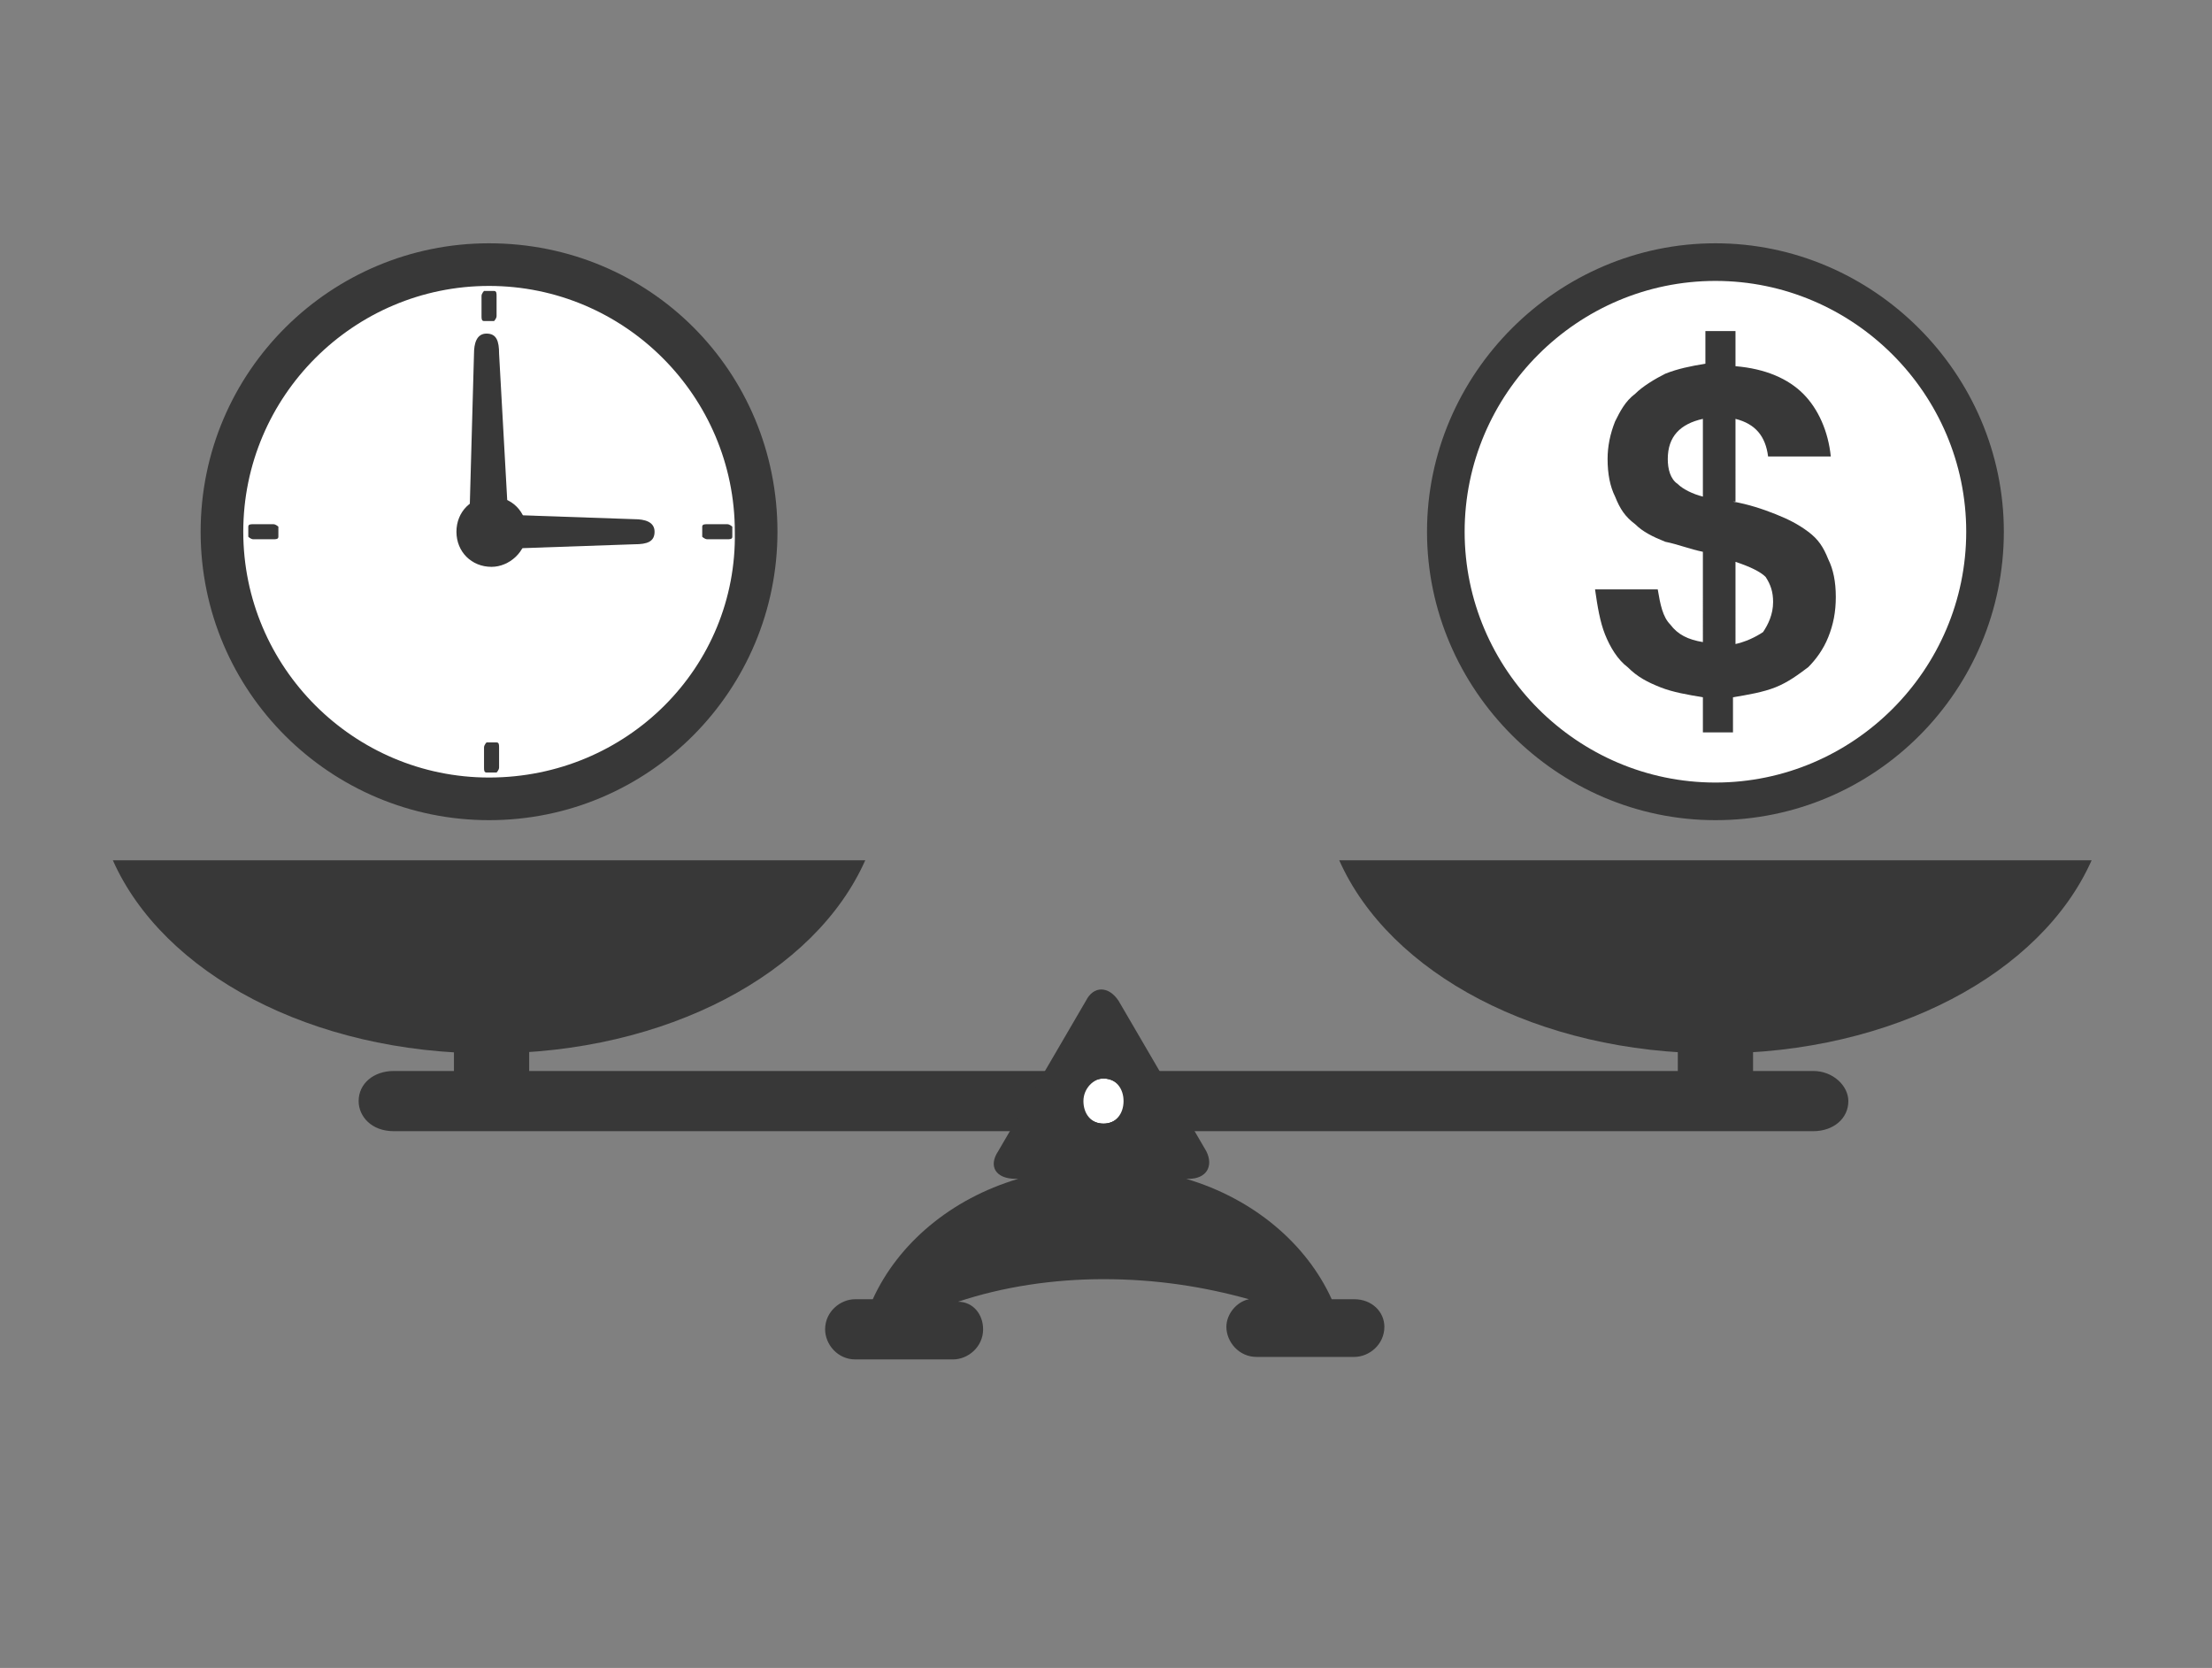
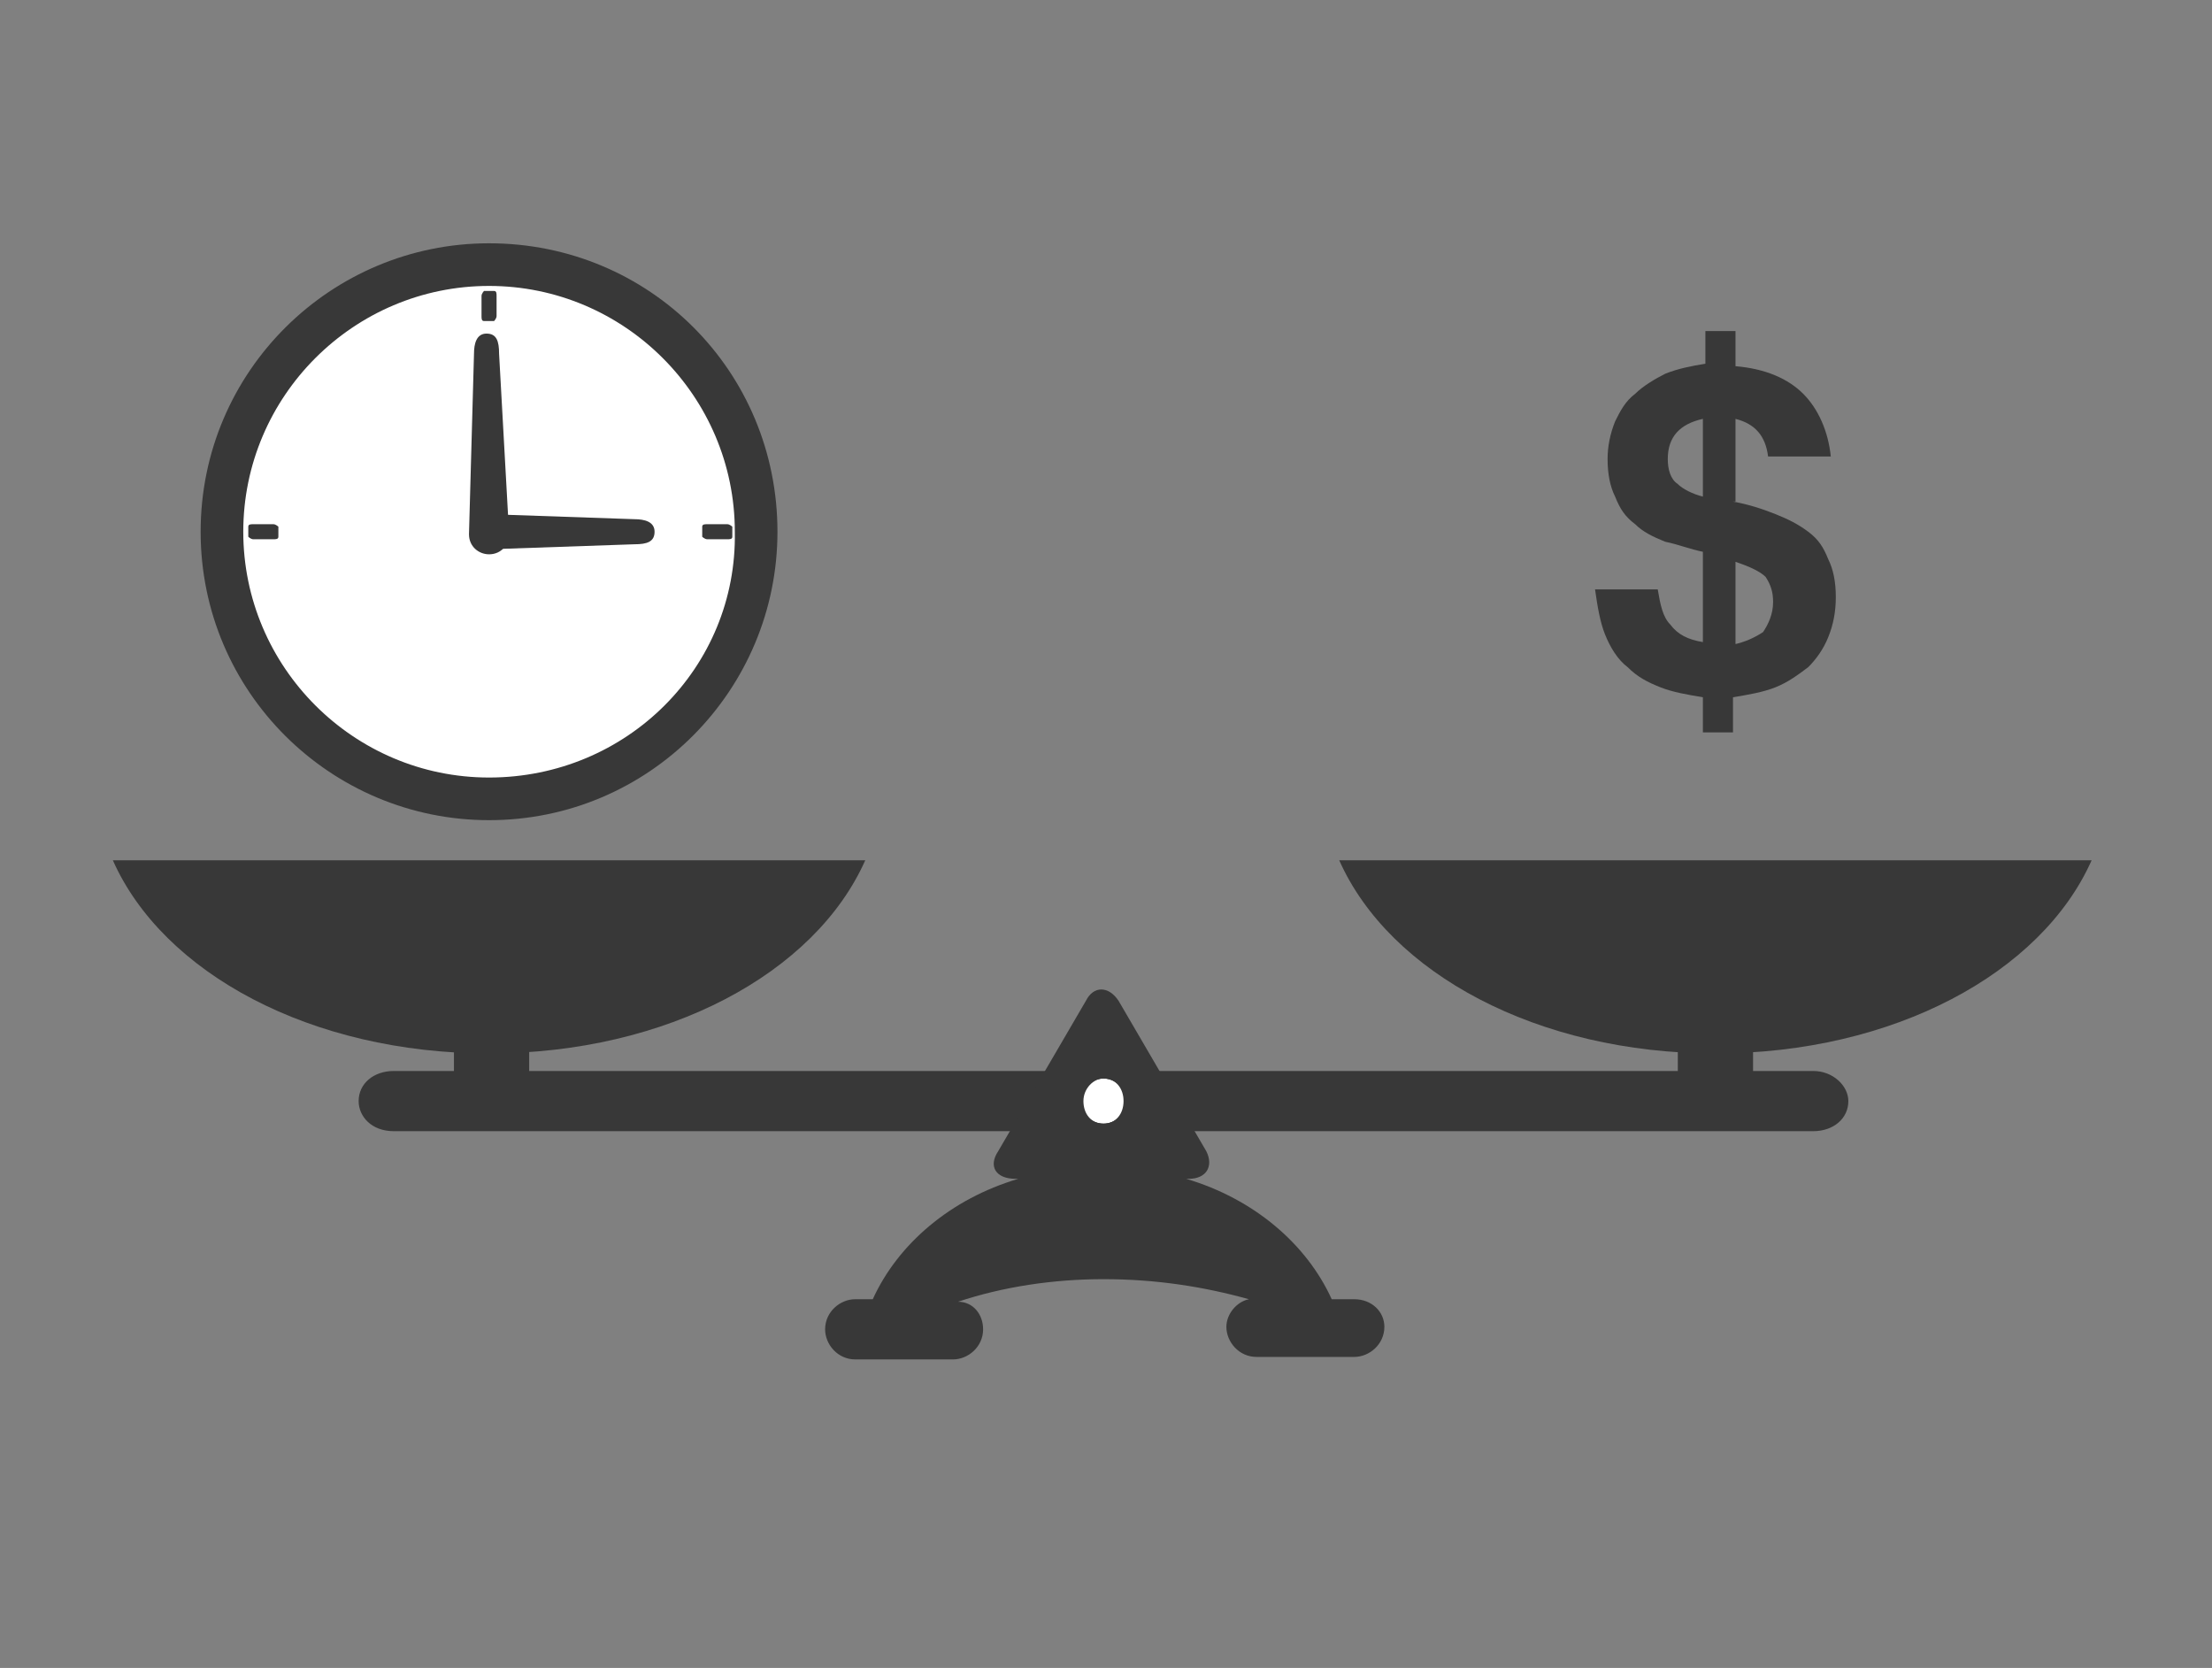
<svg xmlns="http://www.w3.org/2000/svg" version="1.1" id="Ebene_1" x="0px" y="0px" viewBox="0 0 88.2 66.5" style="enable-background:new 0 0 88.2 66.5;" xml:space="preserve">
  <rect x="0" y="0" width="88.2" height="66.5" fill="#808080" stroke="none" />
  <style type="text/css">
	.st0{fill:#FFFFFF;}
	.st1{fill:#383838;}
</style>
  <g>
    <g>
-       <path class="st0" d="M78.6,21.2c0-5.6-4.6-10.2-10.2-10.2c-5.6,0-10.2,4.6-10.2,10.2s4.6,10.2,10.2,10.2    C74.1,31.4,78.6,26.8,78.6,21.2z" />
      <g>
-         <path class="st1" d="M68.4,32.7c-6.3,0-11.5-5.2-11.5-11.5c0-6.3,5.2-11.5,11.5-11.5c6.3,0,11.5,5.2,11.5,11.5     C79.9,27.5,74.8,32.7,68.4,32.7z M68.4,11.2c-5.5,0-10,4.5-10,10c0,5.5,4.5,10,10,10c5.5,0,10-4.5,10-10     C78.4,15.7,73.9,11.2,68.4,11.2z" />
-       </g>
+         </g>
      <g>
        <path class="st1" d="M69.1,20c0.6,0.1,1.2,0.3,1.7,0.5c0.5,0.2,0.9,0.4,1.3,0.7c0.4,0.3,0.6,0.6,0.8,1.1c0.2,0.4,0.3,0.9,0.3,1.5     c0,0.6-0.1,1.1-0.3,1.6c-0.2,0.5-0.5,0.9-0.8,1.2c-0.4,0.3-0.8,0.6-1.3,0.8c-0.5,0.2-1.1,0.3-1.7,0.4v1.4h-1.2v-1.4     c-0.6-0.1-1.2-0.2-1.7-0.4c-0.5-0.2-0.9-0.4-1.3-0.8c-0.4-0.3-0.7-0.8-0.9-1.3c-0.2-0.5-0.3-1.1-0.4-1.8h2.5     c0.1,0.6,0.2,1.1,0.5,1.4c0.3,0.4,0.7,0.6,1.3,0.7V22c-0.5-0.1-1-0.3-1.5-0.4c-0.5-0.2-0.9-0.4-1.2-0.7c-0.4-0.3-0.6-0.6-0.8-1.1     c-0.2-0.4-0.3-0.9-0.3-1.5c0-0.5,0.1-1,0.3-1.5c0.2-0.4,0.4-0.8,0.8-1.1c0.3-0.3,0.8-0.6,1.2-0.8c0.5-0.2,1-0.3,1.6-0.4v-1.3h1.2     v1.4c1.2,0.1,2.1,0.5,2.7,1.1c0.6,0.6,1,1.5,1.1,2.5h-2.5c-0.1-0.8-0.5-1.3-1.3-1.5V20z M67.9,16.7c-0.9,0.2-1.4,0.7-1.4,1.6     c0,0.4,0.1,0.8,0.4,1c0.2,0.2,0.6,0.4,1,0.5V16.7z M69.1,25.7c0.5-0.1,0.9-0.3,1.2-0.5c0.2-0.3,0.4-0.7,0.4-1.2     c0-0.4-0.1-0.7-0.3-1c-0.2-0.2-0.6-0.4-1.2-0.6V25.7z" />
      </g>
    </g>
    <g>
      <g>
        <path class="st1" d="M53.4,34.3c2,4.5,7.9,7.7,15,7.7c7.1,0,13-3.2,15-7.7H53.4z" />
      </g>
      <g>
        <path class="st1" d="M4.5,34.3c2,4.5,7.9,7.7,15,7.7c7.1,0,13-3.2,15-7.7H4.5z" />
      </g>
      <path class="st0" d="M44.9,43.9c0,0.5-0.4,0.9-0.9,0.9c-0.5,0-0.9-0.4-0.9-0.9c0-0.5,0.4-0.9,0.9-0.9C44.5,43,44.9,43.4,44.9,43.9    z" />
      <path class="st1" d="M72.3,42.7h-2.4v-2.4c0-0.5-0.7-0.9-1.5-0.9c-0.8,0-1.5,0.4-1.5,0.9v2.4H21.1v-2.4c0-0.5-0.7-0.9-1.5-0.9    c-0.8,0-1.5,0.4-1.5,0.9v2.4h-2.4c-0.8,0-1.4,0.5-1.4,1.2c0,0.6,0.5,1.2,1.4,1.2h56.6c0.8,0,1.4-0.5,1.4-1.2    C73.7,43.3,73.1,42.7,72.3,42.7z M44,44.8c-0.5,0-0.8-0.4-0.8-0.9c0-0.5,0.4-0.9,0.8-0.9c0.5,0,0.8,0.4,0.8,0.9    C44.8,44.4,44.5,44.8,44,44.8z" />
      <path class="st1" d="M54,51.8h-0.9c-1-2.2-3.1-4-5.8-4.8h0.1c0.7,0,1-0.5,0.7-1.1l-3.5-6c-0.4-0.6-1-0.6-1.3,0l-3.5,6    c-0.4,0.6-0.1,1.1,0.7,1.1h0.1c-2.7,0.8-4.8,2.6-5.8,4.8h-0.7c-0.6,0-1.2,0.5-1.2,1.2c0,0.6,0.5,1.2,1.2,1.2h3.9    c0.6,0,1.2-0.5,1.2-1.2c0-0.6-0.4-1.1-1-1.1C40,51.3,42,51,44,51c2.1,0,4,0.3,5.8,0.8c-0.5,0.1-0.9,0.6-0.9,1.1    c0,0.6,0.5,1.2,1.2,1.2H54c0.6,0,1.2-0.5,1.2-1.2C55.2,52.3,54.7,51.8,54,51.8z M44,44.8c-0.5,0-0.9-0.4-0.9-0.9    c0-0.5,0.4-0.9,0.9-0.9c0.5,0,0.9,0.4,0.9,0.9C44.9,44.4,44.5,44.8,44,44.8z" />
    </g>
    <g>
      <path class="st0" d="M29.7,21.2c0-5.6-4.6-10.2-10.2-10.2c-5.6,0-10.2,4.6-10.2,10.2c0,5.6,4.6,10.2,10.2,10.2    C25.2,31.4,29.7,26.8,29.7,21.2z" />
      <path class="st1" d="M19.5,9.7C13.2,9.7,8,14.8,8,21.2c0,6.4,5.2,11.5,11.5,11.5c6.4,0,11.5-5.2,11.5-11.5    C31,14.8,25.9,9.7,19.5,9.7z M19.5,31c-5.4,0-9.8-4.4-9.8-9.8c0-5.4,4.4-9.8,9.8-9.8c5.4,0,9.8,4.4,9.8,9.8    C29.4,26.6,25,31,19.5,31z" />
-       <path class="st1" d="M21,21.2c0-0.8-0.6-1.4-1.4-1.4c-0.8,0-1.4,0.6-1.4,1.4c0,0.8,0.6,1.4,1.4,1.4C20.3,22.6,21,22,21,21.2z" />
      <path class="st1" d="M19.2,11.8c0-0.1,0.1-0.2,0.1-0.2h0.4c0.1,0,0.1,0.1,0.1,0.2v0.8c0,0.1-0.1,0.2-0.1,0.2h-0.4    c-0.1,0-0.1-0.1-0.1-0.2V11.8z" />
      <path class="st1" d="M29,20.9c0.1,0,0.2,0.1,0.2,0.1v0.4c0,0.1-0.1,0.1-0.2,0.1h-0.8c-0.1,0-0.2-0.1-0.2-0.1V21    c0-0.1,0.1-0.1,0.2-0.1H29z" />
-       <path class="st1" d="M19.9,30.6c0,0.1-0.1,0.2-0.1,0.2h-0.4c-0.1,0-0.1-0.1-0.1-0.2v-0.8c0-0.1,0.1-0.2,0.1-0.2h0.4    c0.1,0,0.1,0.1,0.1,0.2V30.6z" />
      <path class="st1" d="M10.1,21.5c-0.1,0-0.2-0.1-0.2-0.1V21c0-0.1,0.1-0.1,0.2-0.1h0.8c0.1,0,0.2,0.1,0.2,0.1v0.4    c0,0.1-0.1,0.1-0.2,0.1H10.1z" />
      <path class="st1" d="M19.5,20.5l5.8,0.2c0.4,0,0.8,0.1,0.8,0.5l0,0c0,0.4-0.3,0.5-0.8,0.5l-5.8,0.2V20.5z" />
      <path class="st1" d="M20.3,21.3c0,0.4-0.3,0.8-0.8,0.8l0,0c-0.4,0-0.8-0.3-0.8-0.8l0.2-7.2c0-0.4,0.1-0.8,0.5-0.8l0,0    c0.4,0,0.5,0.3,0.5,0.8L20.3,21.3z" />
    </g>
  </g>
</svg>